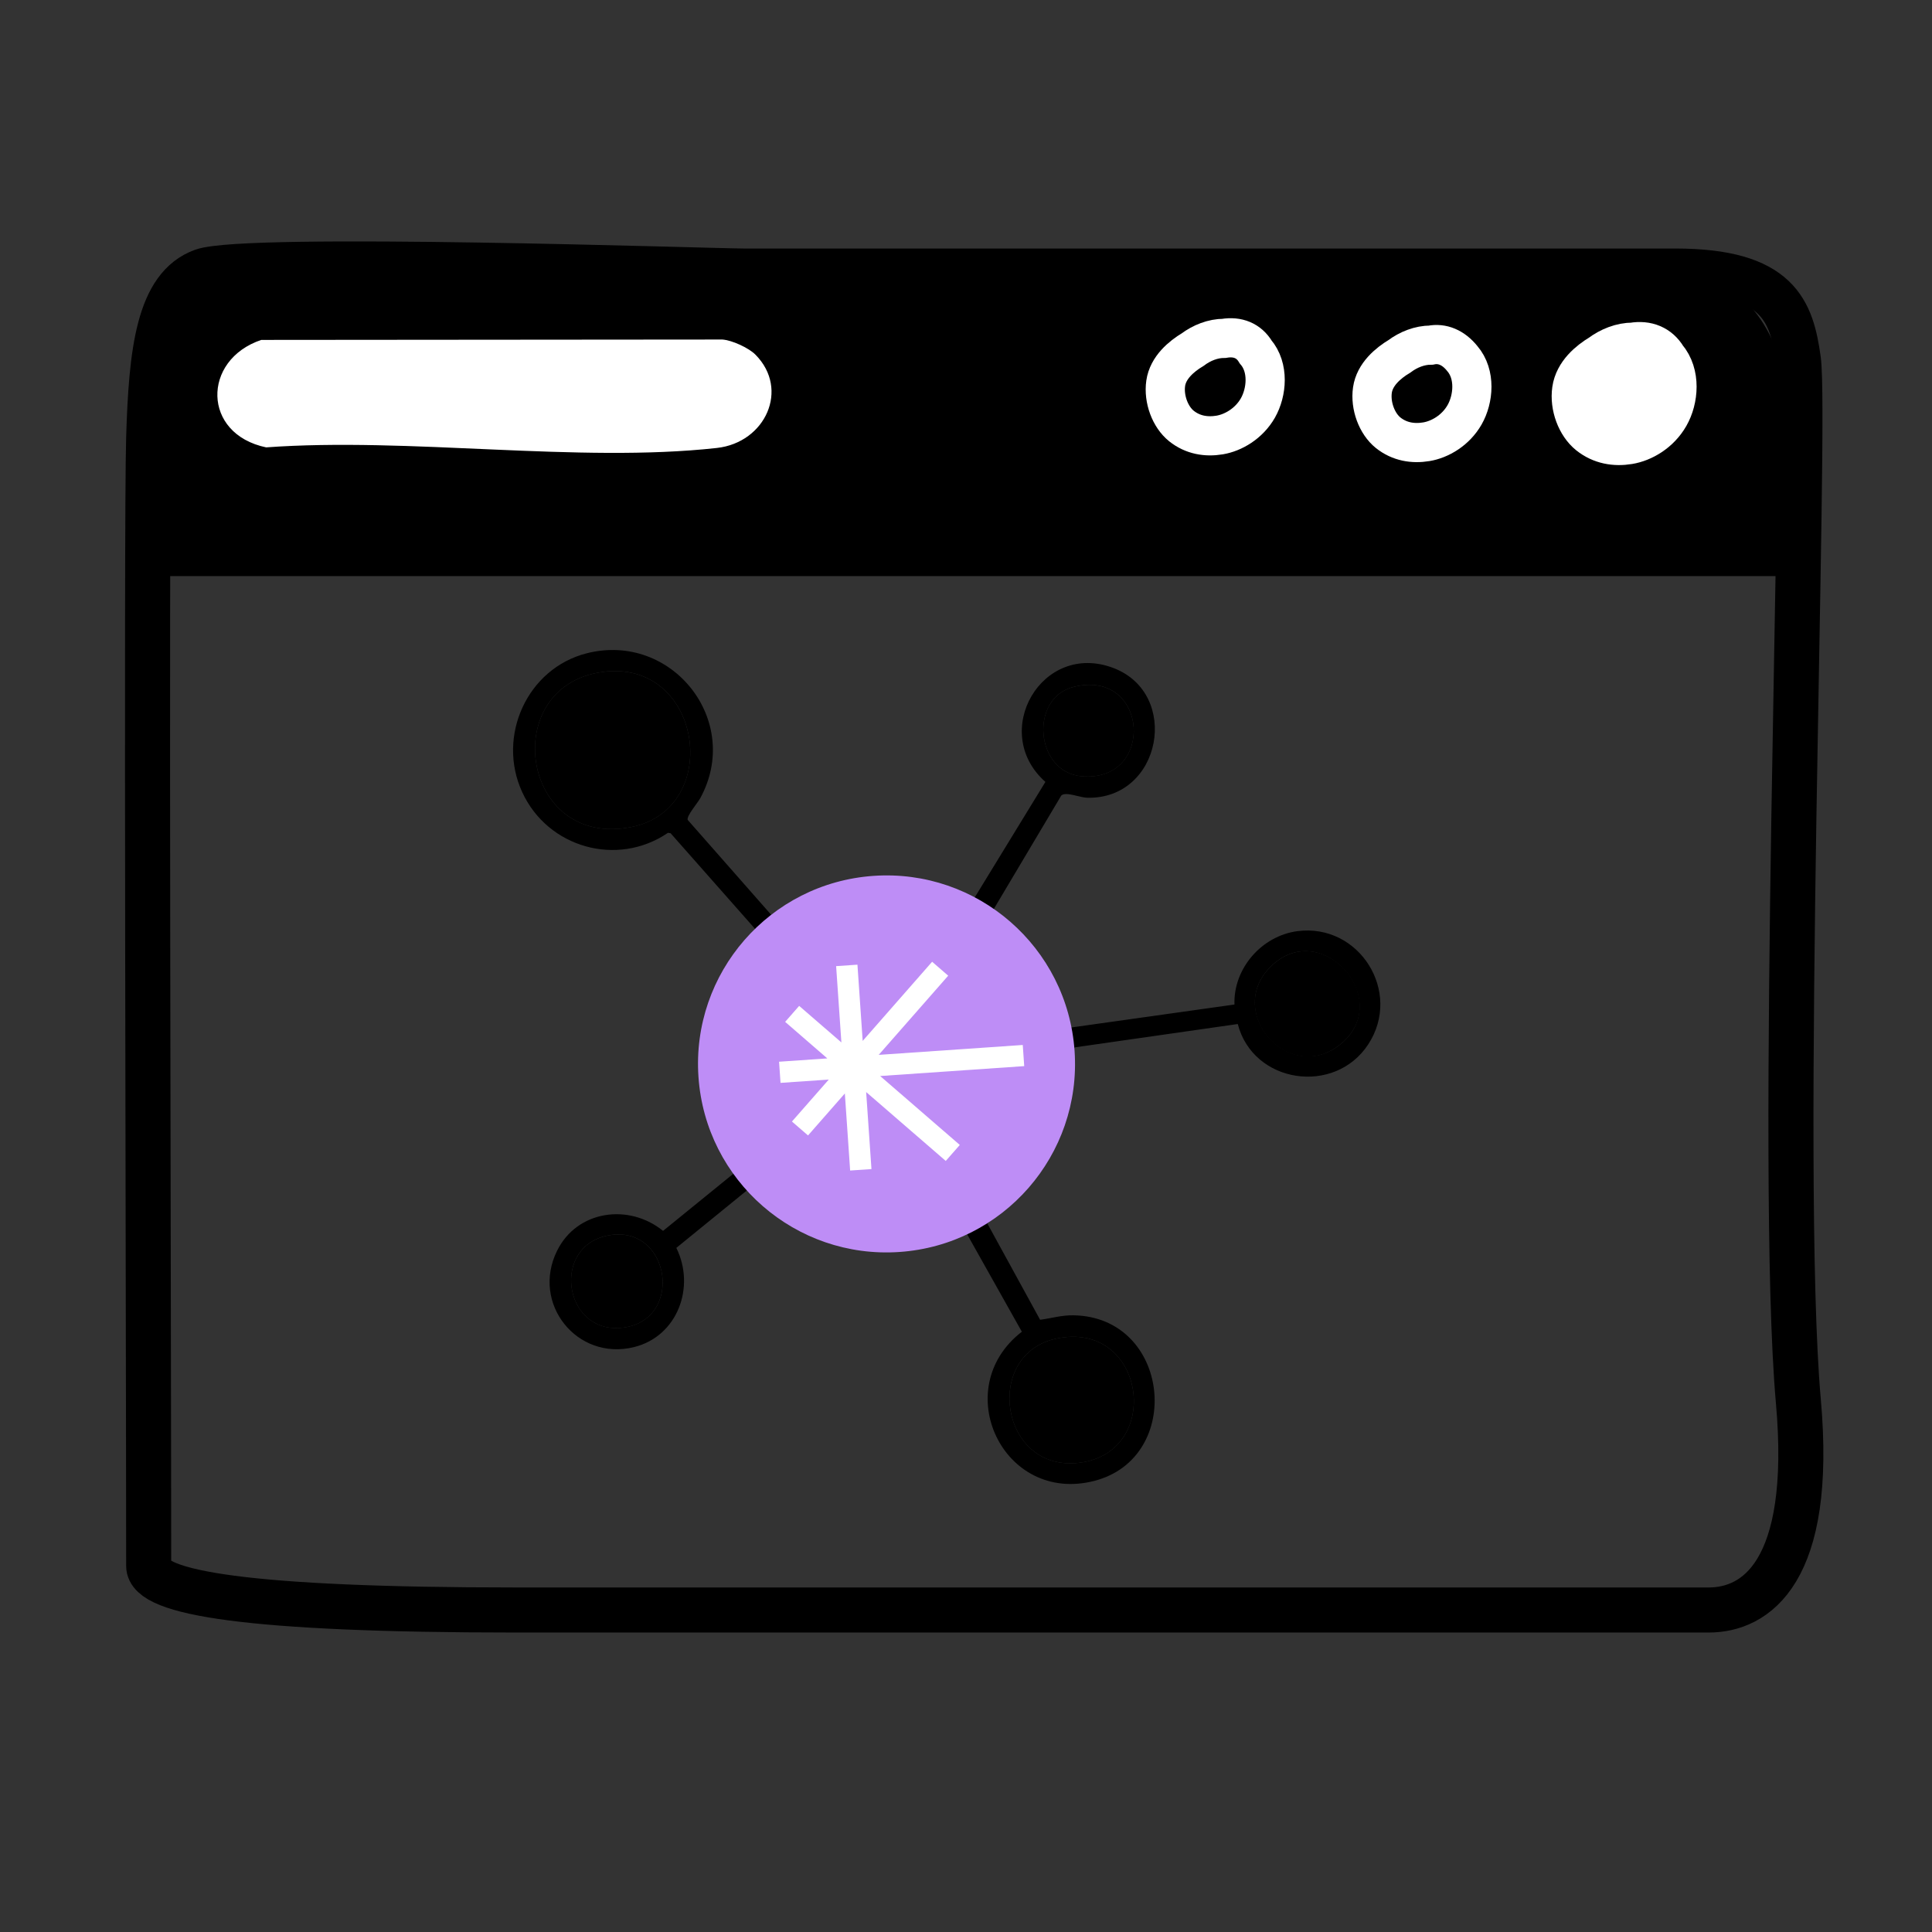
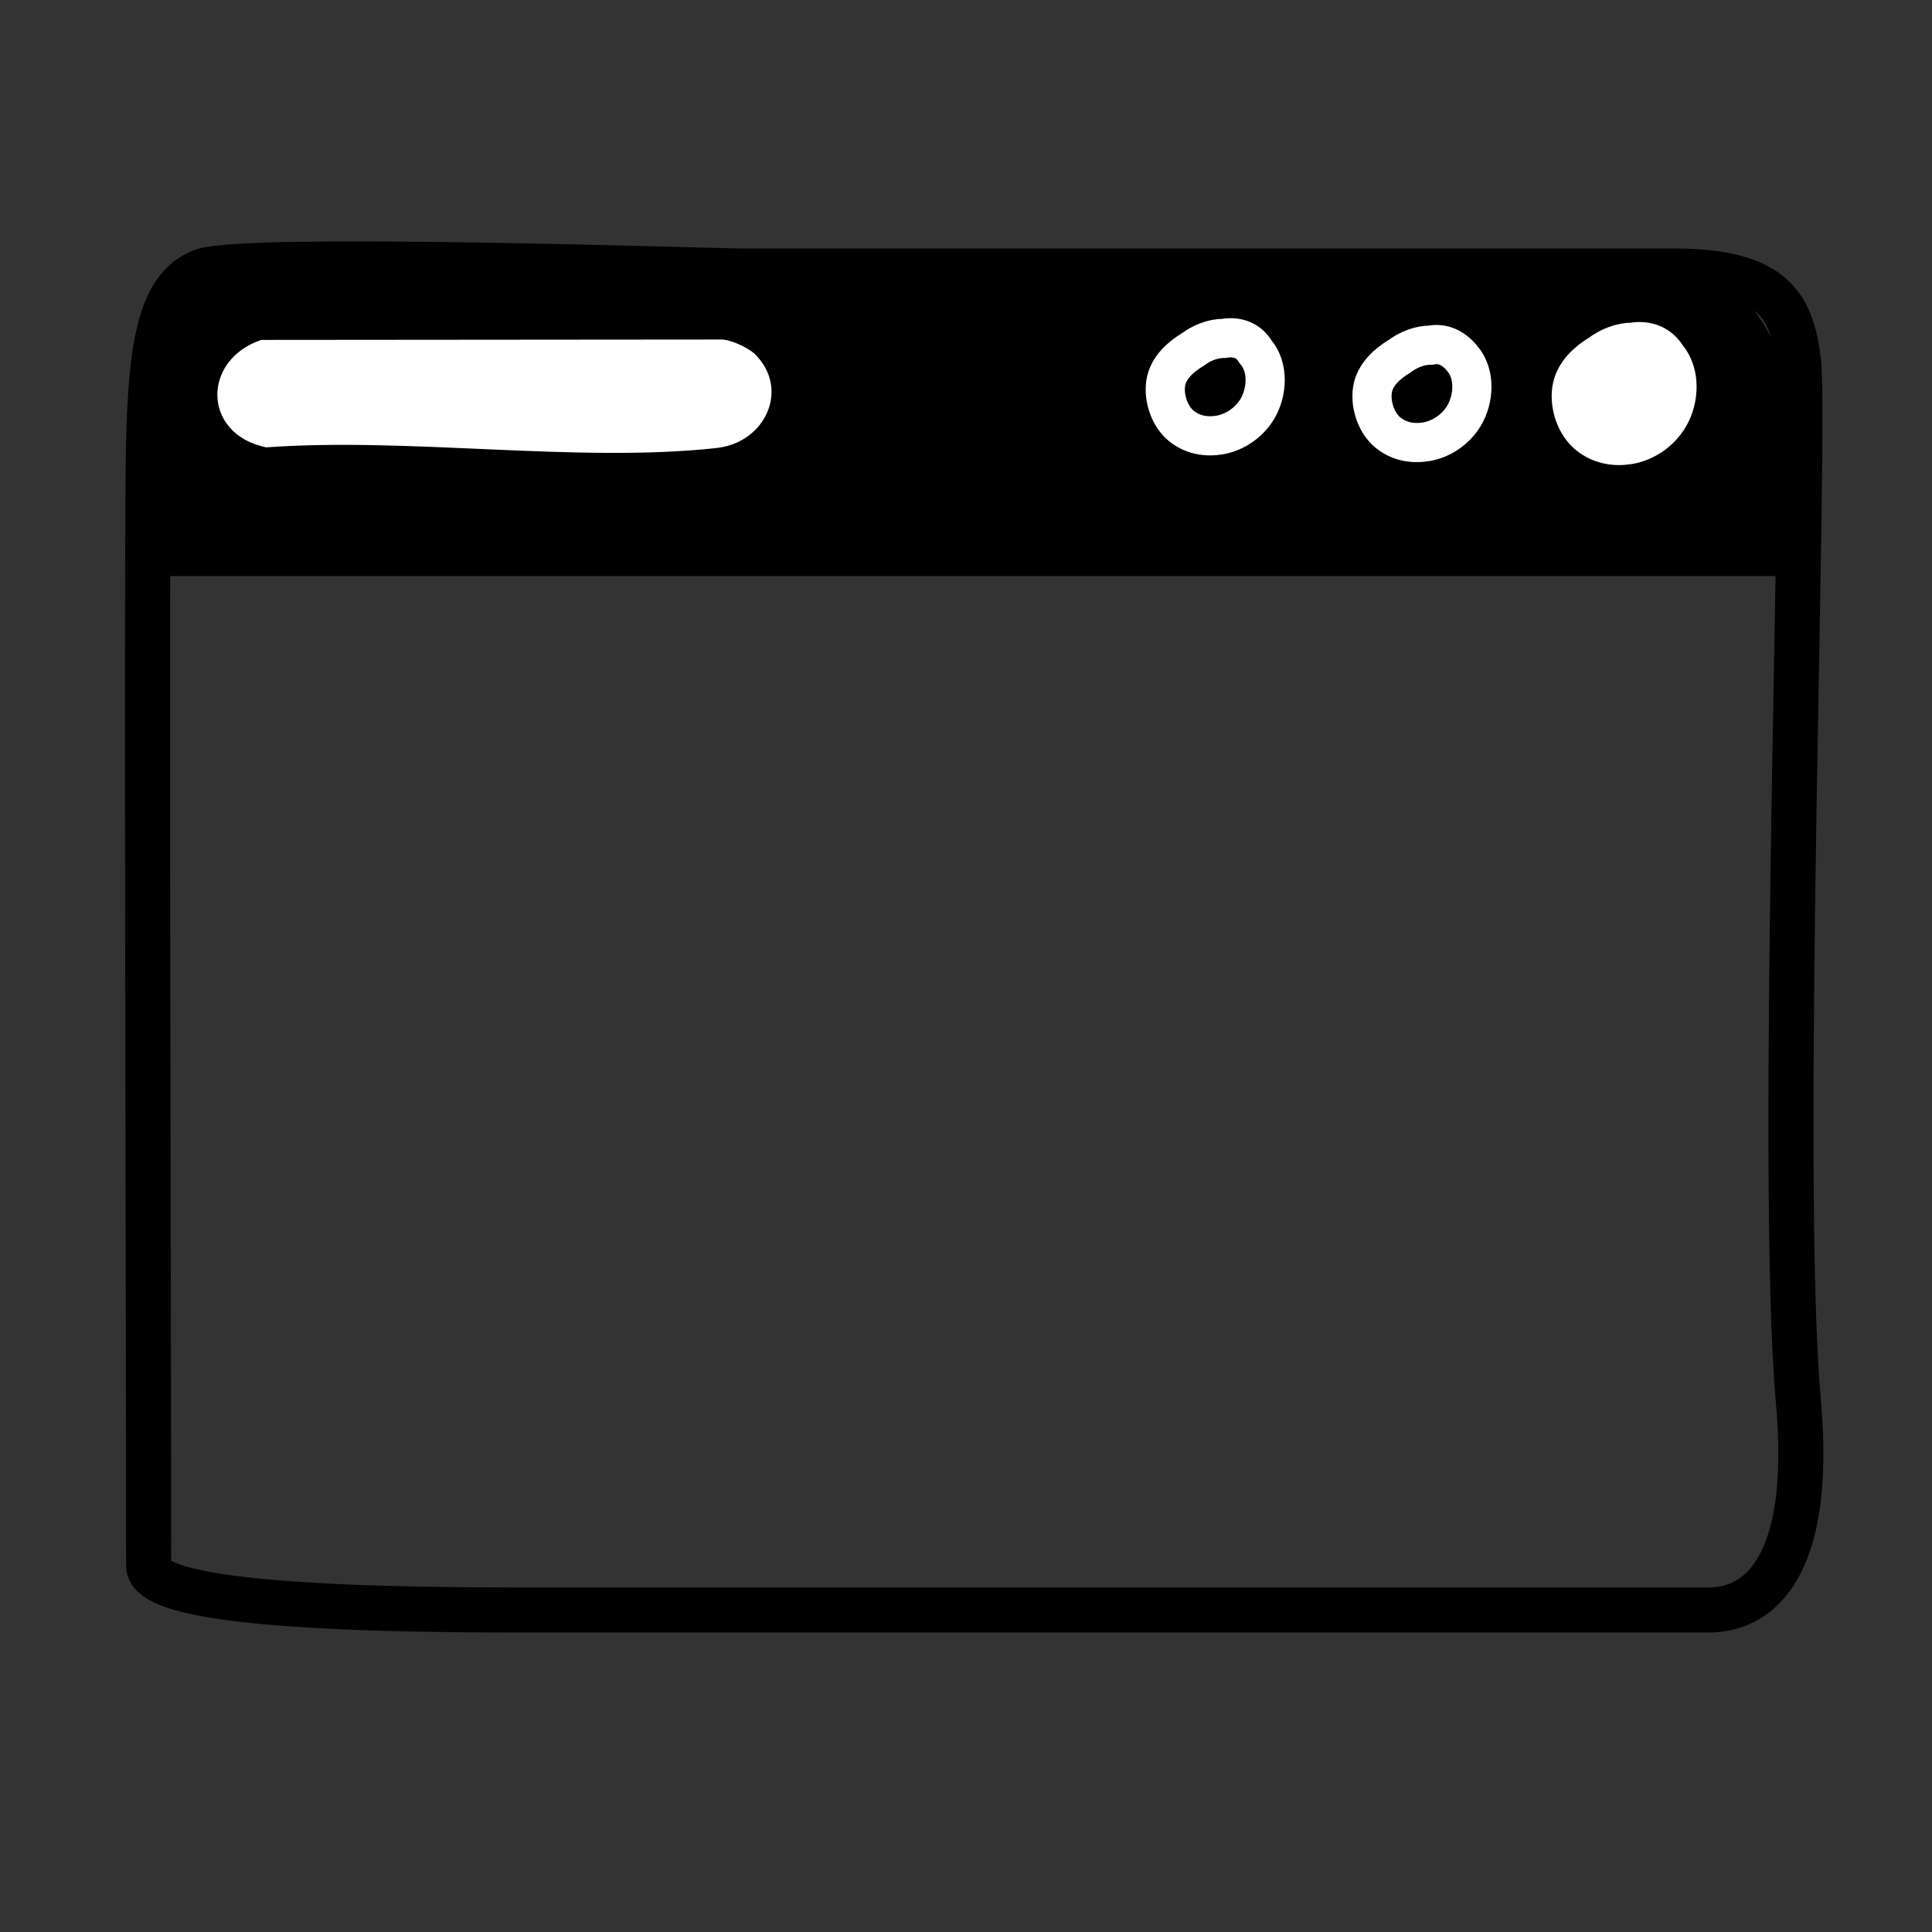
<svg xmlns="http://www.w3.org/2000/svg" width="90" height="90" viewBox="0 0 90 90" fill="none">
  <rect x="0" y="0" width="90" height="90" fill="#333333" stroke="none" />
  <path d="M79.597 75H47.205H23.998C11.549 75 6.926 74.204 6.926 72.948C6.926 62.63 6.806 24.384 6.926 20.384C7.047 16.384 7.38 13.367 9.435 12.626C11.49 11.885 33.184 12.626 34.635 12.626H55.061H78.026C82.863 12.626 83.461 14.503 83.775 16.759C84.162 19.529 82.83 54.666 83.775 65.279C84.487 73.267 81.773 75 79.597 75Z" stroke="black" stroke-width="2.099" />
  <path d="M46.874 26.837H6.967C6.967 10.273 10.664 12.288 11.939 11.85C13.087 11.455 52.102 13.034 52.867 13.034C53.632 13.034 74.032 12.245 79.259 13.034C84.035 13.754 84.062 22.499 83.849 26.837H46.874Z" fill="black" />
  <path d="M68.121 16.705C68.75 17.438 68.645 18.589 68.226 19.322C67.807 20.055 67.074 20.474 66.446 20.578C65.818 20.683 65.19 20.578 64.666 20.16C64.142 19.741 63.828 18.903 63.933 18.171C64.038 17.438 64.666 16.914 65.19 16.6C65.608 16.286 66.132 16.077 66.656 16.077C67.179 15.972 67.703 16.182 68.121 16.705Z" stroke="white" stroke-width="1.825" stroke-miterlimit="10" />
  <path d="M77.54 16.705C78.168 17.438 78.063 18.589 77.645 19.322C77.226 20.055 76.493 20.474 75.865 20.578C75.236 20.683 74.608 20.578 74.085 20.16C73.561 19.741 73.247 18.903 73.352 18.171C73.456 17.438 74.085 16.914 74.608 16.6C75.027 16.286 75.55 16.077 76.074 16.077C76.702 15.972 77.226 16.182 77.54 16.705Z" fill="white" stroke="white" stroke-width="2.099" stroke-miterlimit="10" />
  <path d="M58.491 16.391C59.12 17.123 59.015 18.275 58.596 19.008C58.177 19.74 57.444 20.159 56.816 20.264C56.188 20.369 55.559 20.264 55.036 19.845C54.512 19.426 54.198 18.589 54.303 17.856C54.408 17.123 55.036 16.6 55.559 16.286C55.978 15.972 56.502 15.762 57.025 15.762C57.654 15.658 58.177 15.867 58.491 16.391Z" stroke="white" stroke-width="1.825" stroke-miterlimit="10" />
  <path d="M33.659 15.67C33.901 15.687 34.228 15.787 34.541 15.932C34.855 16.076 35.135 16.255 35.292 16.415L35.3 16.423V16.422C36.142 17.277 36.262 18.355 35.88 19.254C35.496 20.156 34.603 20.883 33.406 21.014C30.166 21.372 26.578 21.243 22.958 21.086C19.352 20.929 15.715 20.744 12.386 20.988C10.793 20.659 10.012 19.571 9.98 18.462C9.947 17.35 10.663 16.18 12.146 15.688L33.659 15.67Z" fill="white" stroke="black" stroke-width="0.293" />
  <g clip-path="url(#clip0_4442_40099)">
    <path d="M57.506 46.796C57.449 45.111 58.778 43.596 60.437 43.377C63.316 42.998 65.341 46.208 63.734 48.656C62.172 51.037 58.377 50.479 57.66 47.703L50.078 48.789C49.819 48.893 50.02 49.733 50.01 50.019C49.934 52.235 48.754 54.546 47.163 56.046C46.976 56.221 46.019 56.881 46.004 57.012L48.452 61.48C48.983 61.412 49.442 61.263 50.004 61.272C54.527 61.344 55.176 67.911 50.971 68.987C46.718 70.076 44.181 64.676 47.602 62.037L45.047 57.488C41.513 59.065 37.417 58.301 34.817 55.435L31.506 58.132C32.409 59.955 31.561 62.264 29.52 62.757C26.878 63.397 24.739 60.731 25.948 58.271C26.881 56.373 29.3 56.048 30.888 57.339L34.162 54.678C33.97 54.213 33.647 53.823 33.431 53.365C31.819 49.918 32.53 45.971 35.219 43.321L31.238 38.814L31.117 38.796C28.746 40.409 25.511 39.487 24.323 36.894C23.133 34.297 24.556 31.136 27.335 30.432C31.306 29.427 34.594 33.581 32.619 37.185C32.49 37.42 31.973 38.011 32.036 38.194L35.959 42.653C38.346 40.899 41.278 40.368 44.114 41.308C44.358 41.389 45.282 41.879 45.409 41.801L48.699 36.424C46.082 34.109 48.535 29.842 51.874 31.121C55.006 32.32 54.114 37.242 50.648 37.162C50.298 37.154 49.658 36.865 49.441 37.055L46.283 42.364C47.517 43.398 48.613 44.55 49.261 46.052C49.473 46.544 49.605 47.383 49.784 47.72C49.818 47.786 49.839 47.847 49.925 47.861L57.51 46.794L57.506 46.796ZM28.043 31.305C23.191 31.983 24.262 39.564 29.422 38.523C33.719 37.656 32.717 30.651 28.043 31.303L28.043 31.305ZM50.035 31.992C47.929 32.499 48.222 35.984 50.397 36.163C53.828 36.448 53.519 31.153 50.035 31.992ZM36.036 55.158C37.546 49.666 45.013 49.253 47.328 54.383C52.419 47.894 45.248 38.951 37.755 42.691C33.067 45.031 32.054 51.687 36.038 55.16L36.036 55.158ZM59.164 45.059C57.03 47.235 60.186 50.642 62.541 48.562C64.896 46.481 61.481 42.696 59.164 45.059ZM46.504 55.341C45.217 50.274 37.687 50.742 36.903 55.881L36.94 55.996C39.936 58.014 43.793 57.69 46.503 55.339L46.504 55.341ZM28.374 57.543C25.666 58.014 26.239 62.079 28.907 61.859C31.899 61.611 31.272 57.039 28.374 57.543ZM49.186 62.362C45.782 63.102 46.585 68.604 50.291 68.14C54.222 67.645 53.35 61.456 49.186 62.362Z" fill="black" />
-     <path d="M28.043 31.305C32.717 30.651 33.719 37.657 29.422 38.524C24.262 39.563 23.191 31.982 28.043 31.305Z" fill="black" />
    <path d="M49.186 62.362C53.35 61.456 54.222 67.645 50.292 68.14C46.586 68.606 45.782 63.104 49.186 62.362Z" fill="black" />
    <path d="M59.164 45.06C61.483 42.697 64.927 46.454 62.541 48.562C60.155 50.671 57.029 47.236 59.164 45.06Z" fill="black" />
    <path d="M28.375 57.544C31.27 57.04 31.897 61.612 28.907 61.86C26.239 62.08 25.666 58.017 28.375 57.544Z" fill="black" />
-     <path d="M50.035 31.993C53.519 31.155 53.83 36.449 50.398 36.164C48.222 35.984 47.927 32.498 50.035 31.993Z" fill="black" />
    <path d="M41.9 58.322C46.738 57.99 50.391 53.798 50.058 48.96C49.726 44.121 45.534 40.469 40.696 40.801C35.857 41.134 32.205 45.325 32.537 50.164C32.87 55.002 37.061 58.655 41.9 58.322Z" fill="#BE8DF6" />
    <g clip-path="url(#clip1_4442_40099)">
      <path d="M36.894 52.243L38.607 50.29L36.36 50.444L36.292 49.459L38.54 49.305L36.575 47.603L37.228 46.858L39.195 48.56L38.95 45.006L39.943 44.938L40.187 48.49L43.422 44.802L44.171 45.451L40.933 49.14L47.644 48.679L47.712 49.664L41.001 50.125L44.711 53.336L44.057 54.081L40.349 50.872L40.596 54.461L39.603 54.529L39.356 50.938L37.641 52.893L36.892 52.245L36.894 52.243Z" fill="white" />
    </g>
  </g>
  <defs>
    <clipPath id="clip0_4442_40099">
-       <rect width="39.514" height="40.243" fill="white" transform="translate(23.591 30.608) rotate(-3.931)" />
-     </clipPath>
+       </clipPath>
    <clipPath id="clip1_4442_40099">
-       <rect width="11.379" height="9.544" fill="white" transform="translate(36 45.209) rotate(-3.931)" />
-     </clipPath>
+       </clipPath>
  </defs>
</svg>